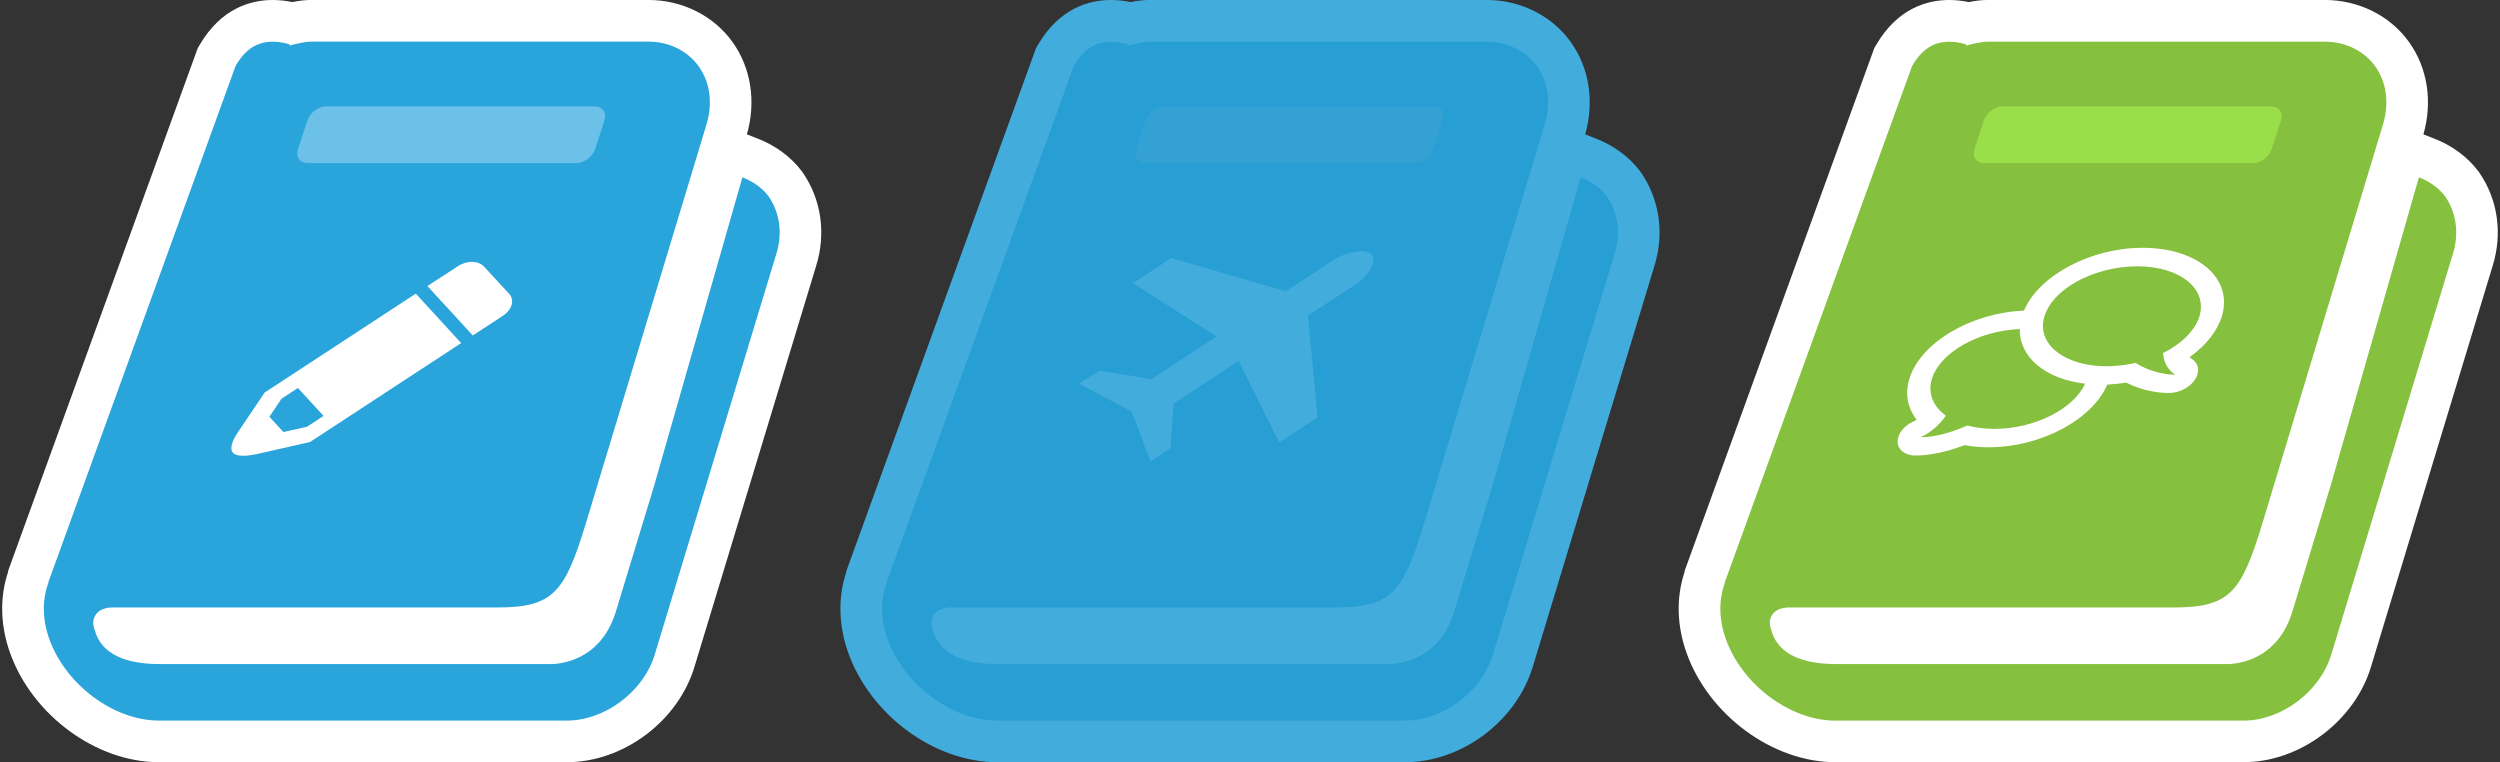
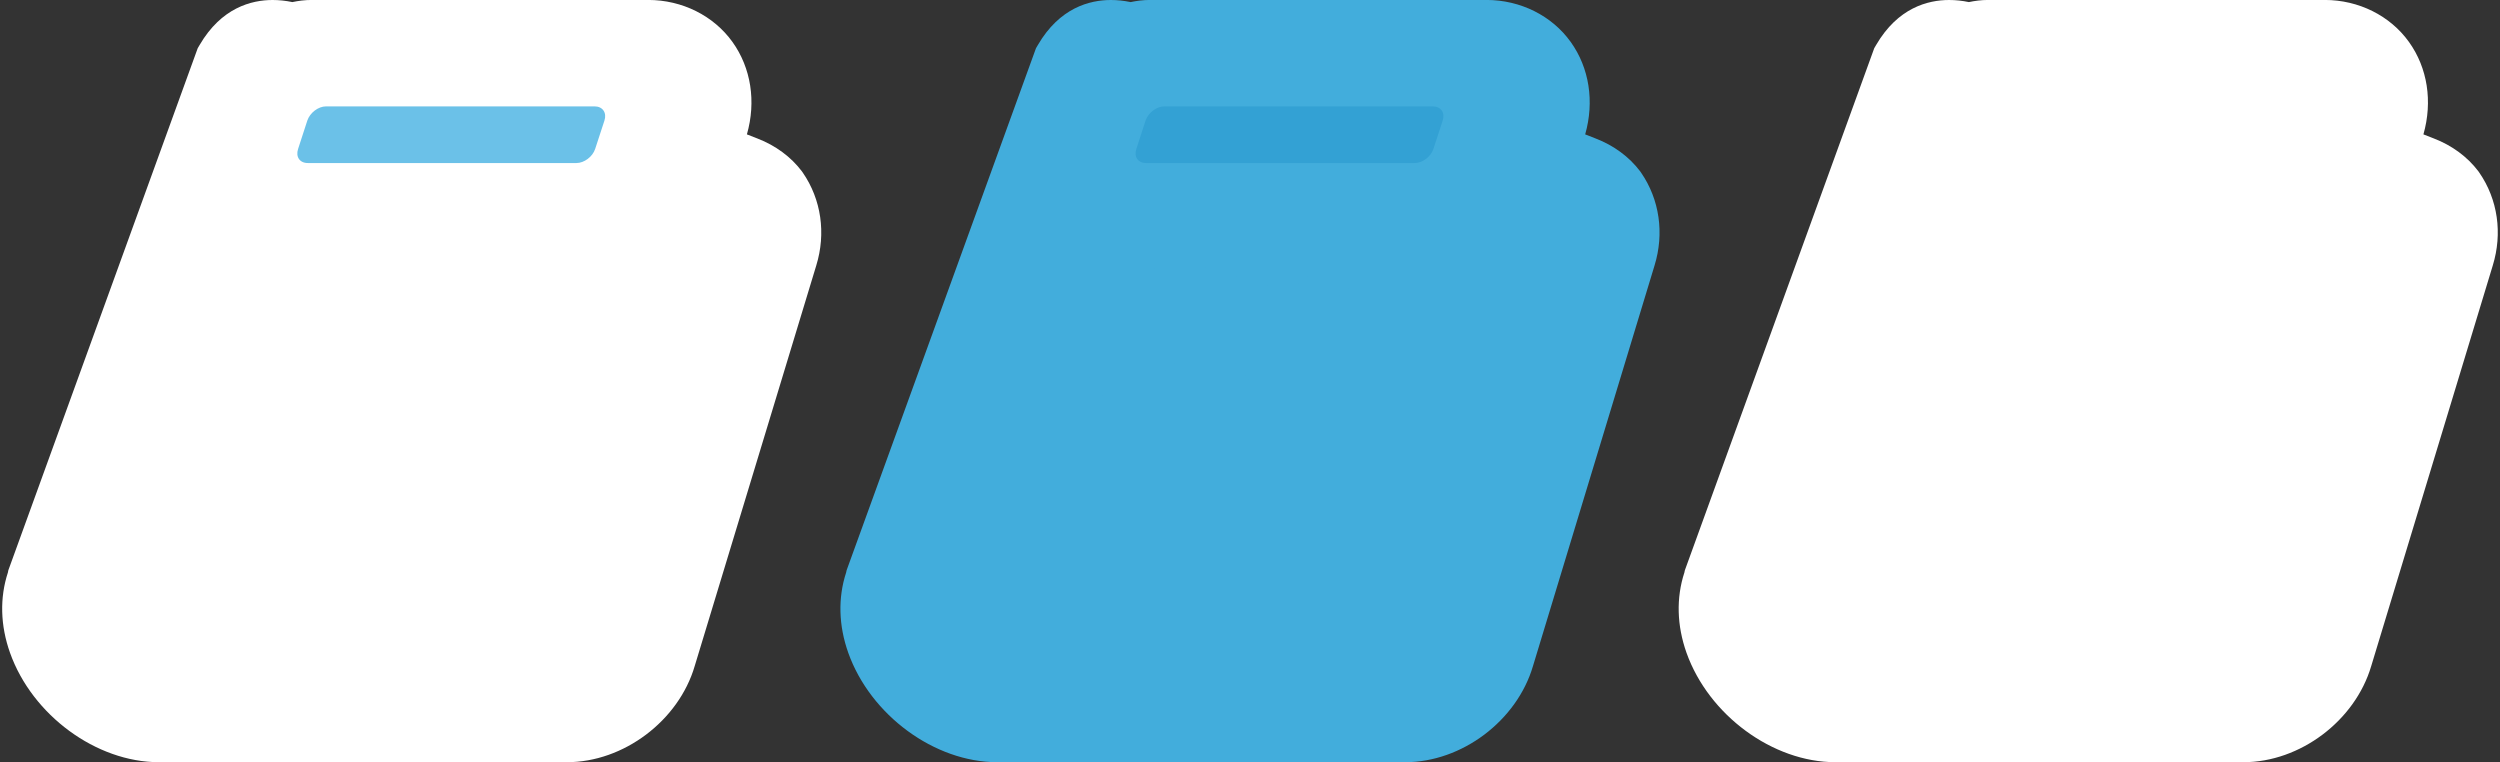
<svg xmlns="http://www.w3.org/2000/svg" version="1.2" baseProfile="tiny" width="164" height="50" viewBox="0 0 164 50">
  <rect x="0" y="0" width="164" height="50" fill="#333333" stroke="none" />
  <path fill="#FFF" d="M10.424 50c-4.11 0-8.31-3.084-9.766-7.174-.637-1.795-.683-3.61-.14-5.27l.028-.143L12.97 3.163l.126-.214C14.518.512 16.486 0 17.886 0c.415 0 .85.045 1.294.137.382-.08.808-.14 1.277-.14h22.067c2.224 0 4.29 1.03 5.528 2.758 1.216 1.7 1.56 3.904.945 6.06l.69.27c1.19.46 2.196 1.202 2.91 2.145l.035.05.034.048c1.208 1.755 1.53 3.974.88 6.09l-7.973 26.272C44.52 47.28 40.91 50 37.19 50H10.423z" />
-   <path fill="#29A5DC" d="M50.42 12.88c-.438-.58-1.05-.99-1.717-1.247L42.94 31.76h.003l-2.537 8.342c-.896 2.945-3.166 3.404-4.138 3.46h-25.82c-1.594 0-3.593-.35-4.17-2.032-.232-.635-.204-.895.03-1.246.26-.348.72-.434 1.102-.434h25.196c3.684 0 4.44-.984 5.806-5.453l7.945-26.273c.403-1.366.226-2.724-.525-3.774-.725-1.012-1.938-1.62-3.308-1.62H20.457c-.493 0-.988.144-1.477.26l.023-.085c-1.906-.54-2.877.27-3.55 1.422L3.186 38.15c-.005.023-.008.053-.01.08-.41 1.102-.41 2.37.055 3.68 1.075 3.016 4.235 5.36 7.194 5.36H37.19c2.498 0 5.05-1.91 5.773-4.372l7.975-26.28c.41-1.333.203-2.694-.518-3.737z" />
  <path fill="#6BC1E8" d="M19.555 9.77l.604-1.857c.174-.52.724-.934 1.224-.934H39.01c.52 0 .812.413.64.933l-.607 1.857c-.17.52-.728.926-1.224.926H20.19c-.526 0-.807-.405-.635-.926z" />
  <path fill="#FFF" d="M30.96 17.18c.327 0 .606.11.783.3l1.68 1.82c.16.19.218.446.136.714-.08.262-.295.52-.568.7l-1.977 1.292-2.976-3.242 1.976-1.285c.272-.19.624-.3.945-.3zM27.276 19.262l2.976 3.244-9.913 6.488-3.264.742-.293.064c-.22.045-.533.098-.824.098-.28 0-.54-.05-.673-.197-.277-.3.046-.92.257-1.25l.147-.218 1.673-2.484 9.913-6.486zm-7.135 8.732l1.083-.71-1.68-1.833-1.083.71-.787 1.18.915 1 1.553-.346" />
  <g>
    <path fill="#FFF" d="M120.402 50c-4.11 0-8.308-3.084-9.766-7.174-.637-1.795-.682-3.61-.14-5.27l.03-.143 12.424-34.25.125-.214C124.495.512 126.465 0 127.863 0c.418 0 .852.045 1.296.137.38-.08.81-.14 1.278-.14h22.066c2.224 0 4.29 1.03 5.527 2.758 1.218 1.7 1.56 3.904.946 6.06l.69.27c1.19.46 2.196 1.202 2.91 2.145l.036.05.033.048c1.21 1.755 1.53 3.974.88 6.09l-7.972 26.272c-1.057 3.588-4.664 6.31-8.387 6.31h-26.764z" />
-     <path fill="#86C03F" d="M160.4 12.88c-.44-.58-1.05-.99-1.72-1.247l-5.76 20.127-2.534 8.342c-.896 2.945-3.168 3.404-4.14 3.46H120.43c-1.596 0-3.596-.35-4.172-2.032-.232-.635-.205-.895.03-1.246.26-.348.72-.434 1.102-.434h25.196c3.684 0 4.44-.984 5.807-5.453l7.943-26.273c.402-1.365.227-2.723-.523-3.773-.727-1.01-1.94-1.618-3.31-1.618H130.44c-.494 0-.988.143-1.478.258l.022-.084c-1.905-.54-2.877.27-3.55 1.422l-12.27 33.824c-.003.023-.005.053-.01.08-.407 1.102-.407 2.37.056 3.68 1.076 3.016 4.234 5.36 7.193 5.36h26.767c2.5 0 5.05-1.91 5.773-4.372l7.976-26.28c.41-1.335.203-2.696-.517-3.74z" />
-     <path fill="#9ADE49" d="M129.533 9.77l.605-1.857c.174-.52.725-.934 1.223-.934h17.63c.52 0 .81.413.64.933l-.608 1.857c-.168.52-.727.926-1.223.926h-17.63c-.526 0-.81-.405-.637-.926z" />
    <path fill="#FFF" d="M143.8 23.56c.442.282.52.806.214 1.306-.306.5-.953.865-1.592.908-.002 0-.063.006-.178.006-.455 0-1.557-.07-2.765-.678-.42.066-.832.107-1.244.127-.98 2.298-4.354 4.114-7.79 4.112-.54 0-1.067-.047-1.563-.14-1.588.608-2.73.68-3.186.68-.115 0-.168 0-.17-.003-.615-.046-1.04-.41-1.04-.913-.002-.498.396-1.02 1.01-1.303.08-.037.16-.08.236-.13-.6-.77-.774-1.706-.478-2.68.73-2.384 4.05-4.33 7.522-4.476.975-2.3 4.354-4.12 7.79-4.12 3.616.003 5.943 2.017 5.188 4.49-.298.978-1.044 1.915-2.112 2.68.046.05.1.095.156.13zm-1.905-.398c1.193-.598 2.096-1.457 2.387-2.412.553-1.81-1.274-3.28-4.082-3.28-.173 0-.344.005-.51.015l-.175.018c-.11.008-.22.018-.33.03l-.206.03-.294.045c-.073.016-.144.03-.217.047-.09.018-.182.04-.272.06-.07.02-.146.036-.217.06-.087.02-.17.043-.255.07-.072.023-.145.047-.217.074-.08.022-.158.05-.236.077-.074.03-.146.057-.223.09-.074.027-.146.06-.216.092-.075.028-.146.063-.22.1-.065.028-.13.063-.196.097-.07.037-.143.074-.207.11s-.124.073-.18.108c-.07.04-.138.084-.204.125-.055.037-.107.074-.162.11-.066.05-.13.093-.19.14-.05.037-.097.078-.144.115-.062.05-.12.102-.18.152-.04.037-.08.078-.123.115-.057.055-.11.11-.166.166-.033.037-.063.074-.095.113-.053.058-.104.118-.154.18-.025.034-.048.073-.074.108-.046.066-.093.13-.134.2l-.05.087c-.095.174-.182.355-.237.543-.146.47-.125.922.03 1.328.056.135.112.248.18.354l.028.047c.23.348.57.652 1.005.895.74.416 1.705.658 2.84.658.103 0 .21-.008.315-.01.124-.006.25-.012.375-.025l.055-.004c.11-.01.225-.02.334-.036.05-.006.1-.016.148-.023.084-.01.168-.022.25-.038.143-.023.28-.053.416-.084 1.16.715 2.235.766 2.522.766h.073c-.548-.35-.748-.886-.79-1.412m-11.082 4.973c2.644.002 5.213-1.3 5.966-2.965-2.616-.307-4.33-1.748-4.278-3.584-2.693.104-5.238 1.525-5.77 3.27-.292.953.087 1.81.915 2.412-.363.52-.89 1.06-1.652 1.41h.072c.287 0 1.395-.05 2.99-.764.525.14 1.113.22 1.756.22" />
  </g>
  <g>
    <path fill="#42ADDC" d="M65.414 50c-4.11 0-8.31-3.084-9.767-7.174-.637-1.795-.683-3.61-.14-5.27l.03-.143L67.96 3.163l.126-.214C69.506.512 71.476 0 72.876 0c.415 0 .85.045 1.294.137.38-.08.81-.14 1.277-.14h22.067c2.224 0 4.29 1.03 5.527 2.758 1.217 1.7 1.56 3.904.947 6.06l.69.27c1.19.46 2.196 1.202 2.91 2.145l.035.05.034.048c1.208 1.755 1.53 3.974.88 6.09l-7.973 26.272C99.51 47.28 95.9 50 92.18 50H65.414z" />
-     <path fill="#289FD4" d="M105.41 12.88c-.438-.58-1.05-.99-1.718-1.247l-5.76 20.127-2.535 8.342c-.896 2.945-3.166 3.404-4.14 3.46H65.44c-1.596 0-3.596-.35-4.17-2.032-.235-.635-.206-.895.028-1.246.26-.348.72-.434 1.102-.434h25.195c3.686 0 4.44-.984 5.807-5.453l7.944-26.273c.402-1.365.226-2.723-.524-3.773-.725-1.01-1.938-1.618-3.308-1.618H75.447c-.494 0-.988.143-1.477.258l.022-.084c-1.905-.54-2.876.27-3.55 1.422L58.176 38.15c-.006.023-.008.053-.01.08-.41 1.102-.41 2.37.054 3.68 1.075 3.016 4.235 5.36 7.194 5.36H92.18c2.498 0 5.048-1.91 5.772-4.372l7.976-26.28c.408-1.333.2-2.694-.518-3.737z" />
    <path fill="#33A1D4" d="M74.544 9.77l.604-1.857c.174-.52.725-.934 1.224-.934H94c.52 0 .812.413.64.933l-.607 1.857c-.17.52-.728.926-1.225.926H75.182c-.528 0-.81-.405-.638-.926z" />
    <path fill="#42ADDC" d="M89.307 16.488c.29 0 .535.06.67.21.4.442-.3 1.468-.975 1.91L85.805 20.7l.62 6.683-2.515 1.643-2.648-5.357-4.275 2.798-.207 2.938-1.31.86-1.24-3.27-3.433-1.827 1.308-.855 3.425.562 4.275-2.797-5.48-3.504 2.512-1.645 7.508 2.18 3.2-2.095c.445-.288 1.19-.527 1.762-.527z" />
  </g>
</svg>